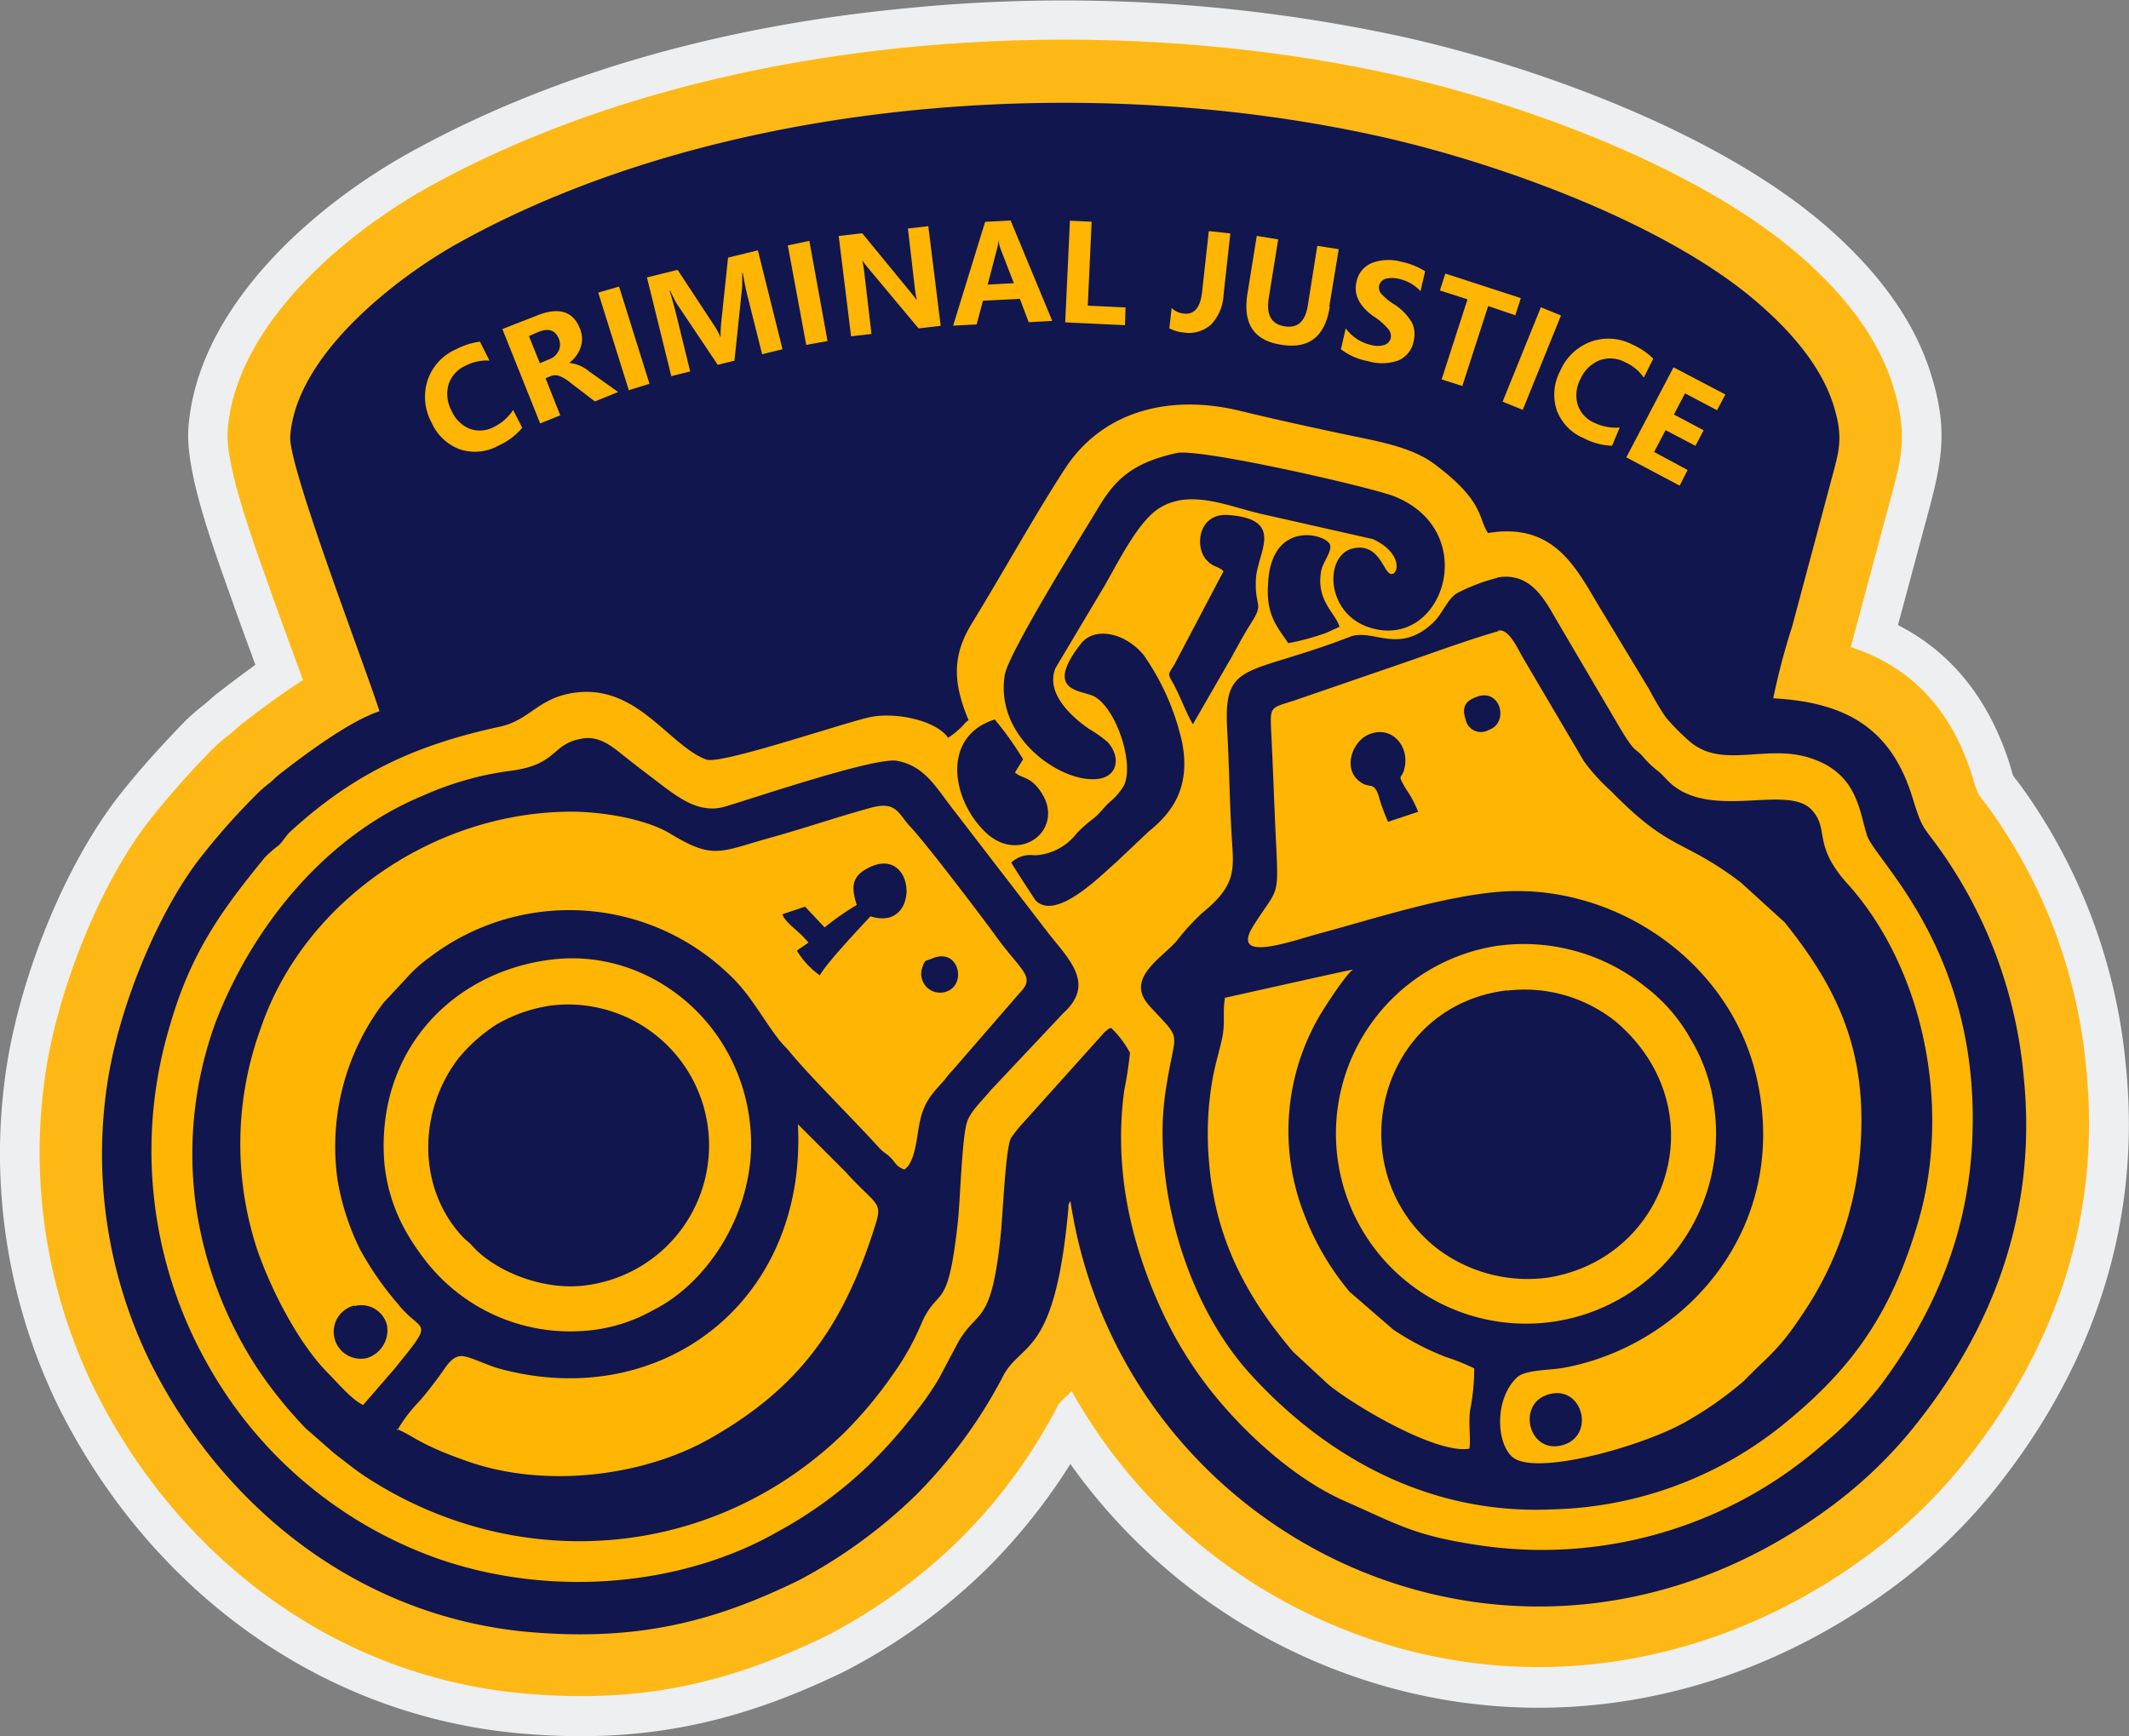
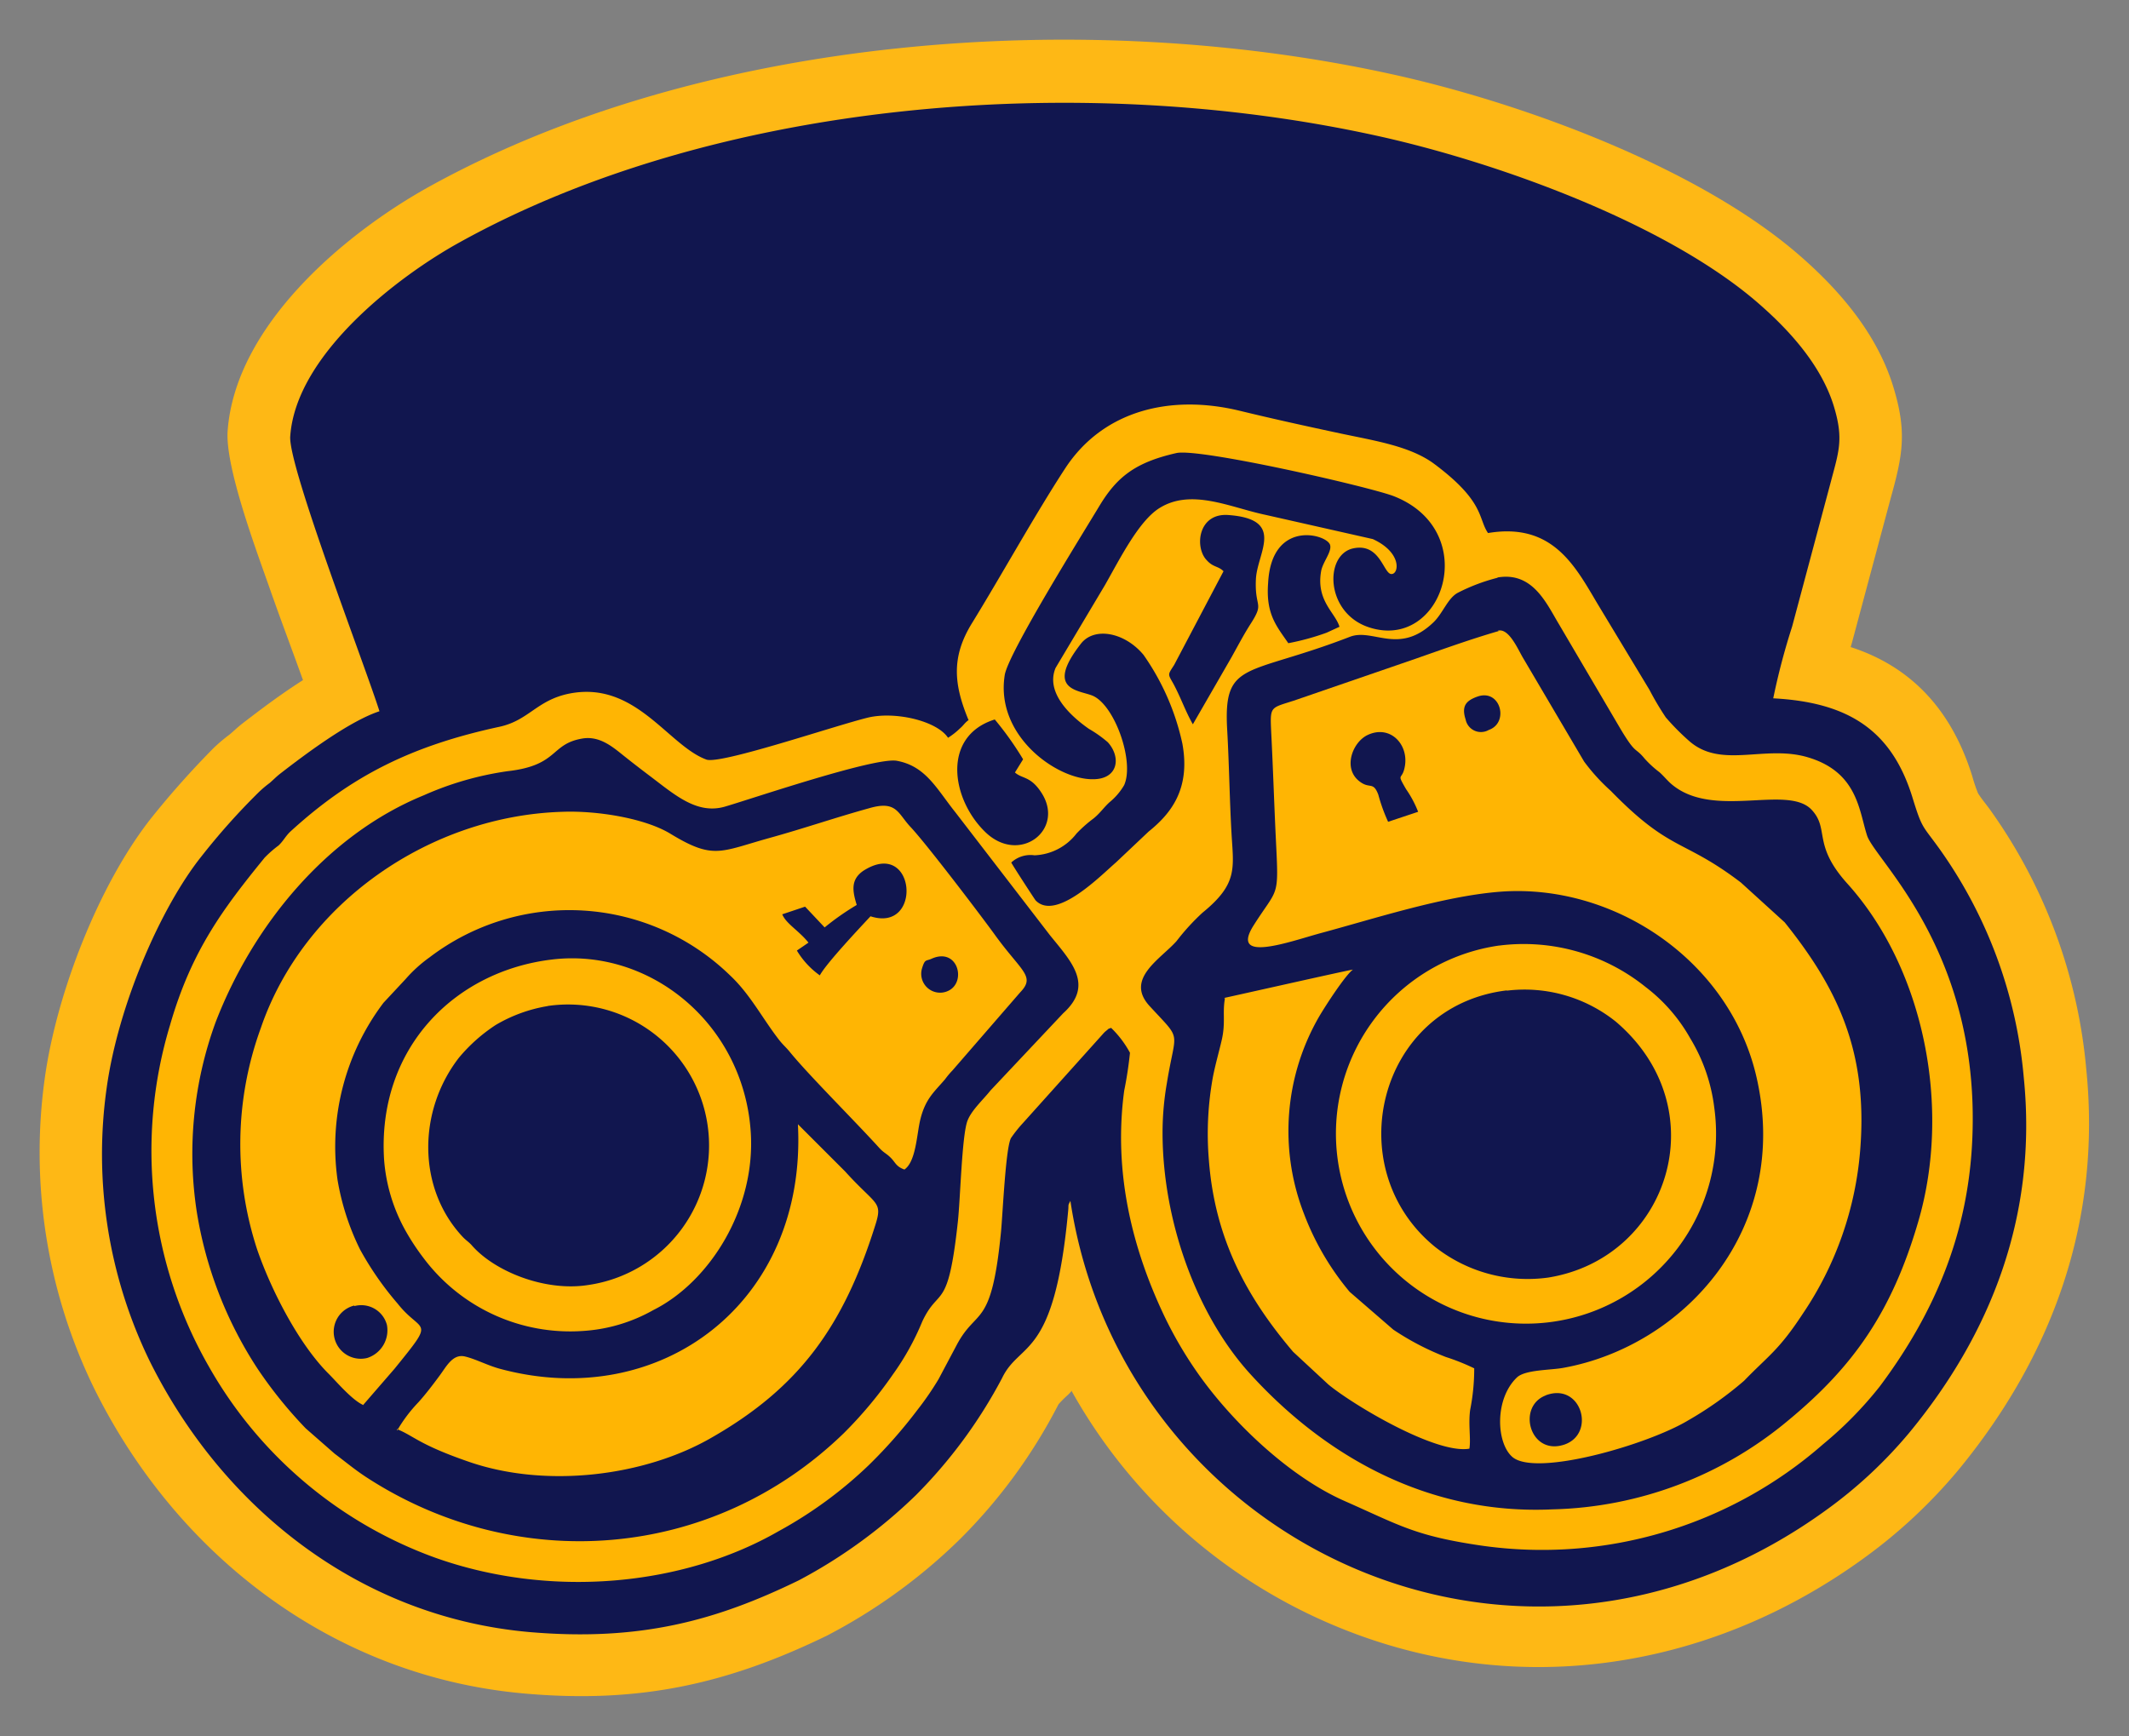
<svg xmlns="http://www.w3.org/2000/svg" id="Layer_1" data-name="Layer 1" viewBox="0 0 225.49 183.93">
  <rect x="0" y="0" width="225.49" height="183.93" fill="#808080" stroke="none" />
  <g id="Layer_1-2" data-name="Layer 1-2">
-     <path id="embroidery1Color" d="M113.34,155.11a62.78,62.78,0,0,1-8.77,11,61.88,61.88,0,0,1-15.23,11c-11.41,5.54-21.53,7.65-34.21,6.53-21.57-1.91-39.48-15.53-49-34.7a61.06,61.06,0,0,1-5.56-35.2C1.92,104,6.72,91.67,12.82,84c2.14-2.69,4.41-5.18,6.8-7.64a22,22,0,0,1,2-1.73c.48-.4.91-.82,1.41-1.2,1.3-1,2.62-2,4-3-.82-2.24-1.65-4.47-2.44-6.72-1.68-4.8-5-13.44-4.66-18.34.92-12.69,13-23.42,23.47-29.22C59,7.5,77.08,2.79,94.72,1a169.42,169.42,0,0,1,53.43,2.81C162.72,7,181.72,14,193.07,23.68c5.06,4.34,9.51,9.65,11.48,16.13,1.68,5.49,1.2,8.7-.24,14.1L201,66.22c5.9,3,9.79,8.19,11.88,14.88.1.33.2.74.32,1.08.3.42.65.83.94,1.24a60,60,0,0,1,11,29.51c1.74,17-3.73,32.56-14.54,45.67a58.48,58.48,0,0,1-10.49,9.82c-18,13.16-40.61,16.4-61.17,7.45a61.49,61.49,0,0,1-25.58-20.76Z" transform="translate(0.02 0)" fill="#edeff0" fill-rule="evenodd" />
    <path id="embroidery2Color" d="M113.44,147.41l-.35.36a11.8,11.8,0,0,0-1,1,56.63,56.63,0,0,1-10.43,14.28,58.87,58.87,0,0,1-14.12,10.24c-10.69,5.19-20,7.18-32,6.12C35.38,177.64,18.72,164.87,9.91,147a57,57,0,0,1-5.19-32.76c1.24-9,5.75-20.63,11.37-27.69a94.22,94.22,0,0,1,6.52-7.31,17.51,17.51,0,0,1,1.68-1.42c.44-.37.84-.76,1.31-1.13,1.89-1.46,4.14-3.16,6.47-4.64-1.17-3.26-2.41-6.53-3.54-9.76-1.33-3.8-4.72-12.8-4.44-16.64.81-11.09,12.22-20.8,21.32-25.86C74.55,3.66,115,.76,147.25,7.83c13.77,3,32.32,9.8,43.06,19,4.43,3.8,8.47,8.49,10.2,14.16,1.46,4.77,1,7.2-.28,11.79L196.15,68h0c-.05.18-.1.36-.16.55,6.18,2,10.61,6.39,12.88,13.68a16.74,16.74,0,0,0,.61,1.81c.35.56.87,1.18,1.26,1.72a55.74,55.74,0,0,1,10.2,27.47c1.63,16-3.51,30.34-13.6,42.57a54.91,54.91,0,0,1-9.73,9.11c-16.78,12.29-37.81,15.35-57,7a57.21,57.21,0,0,1-27.16-24.6Z" transform="translate(0.02 0)" fill="#feb815" fill-rule="evenodd" />
    <path id="embroidery3Color" d="M40.17,75.35c-3.27,1.07-8.12,4.76-10.5,6.6-.46.36-.67.6-1.13,1a11.71,11.71,0,0,0-1.18,1,71.52,71.52,0,0,0-6.08,6.82c-4.24,5.33-8.77,15.64-10,24.47a50.08,50.08,0,0,0,4.54,28.92c7.65,15.43,22.1,27.14,40.25,28.74,11.68,1,19.73-1.2,28.53-5.49a54,54,0,0,0,12.37-9A51.84,51.84,0,0,0,106.11,146c1.92-4,5.53-1.86,7-17.69.08-.77-.06-.52.24-1.09,5.42,36,47.39,56.68,80.3,32.57a48,48,0,0,0,8.54-8c8.61-10.43,13.63-23,12.13-37.69a49.06,49.06,0,0,0-9-24.28c-1.76-2.44-1.76-2-2.81-5.42-2.19-7-6.71-10-14.72-10.42a72,72,0,0,1,2-7.6l4.06-15.19c.87-3.32,1.43-4.63.36-8.15-1.46-4.78-5.39-8.67-8.19-11.08-9.78-8.39-27.57-14.8-40.18-17.57-31.77-7-70.32-3.63-97.21,11.3-6.22,3.43-17.29,11.72-17.91,20.53C30.47,49.33,38.66,70.56,40.17,75.35Z" transform="translate(0.02 0)" fill="#11164f" fill-rule="evenodd" />
    <path id="embroidery4Color" d="M102.58,76.27c-.46.34-.54.57-.92.89a7.66,7.66,0,0,1-1.27,1C99.21,76.37,94.86,75.36,92,76c-3.41.81-15.65,5-17.2,4.47-4.07-1.49-7.49-8.35-14.48-7-3.5.69-4.32,2.86-7.47,3.53C43.6,79,37.21,82.17,30.73,88.1c-.51.48-.74,1-1.26,1.48A11.83,11.83,0,0,0,28,90.87c-4.34,5.34-7.72,9.79-10,17.69a46,46,0,0,0,4.13,36.26,45.21,45.21,0,0,0,24,20.22c12.18,4.32,26.19,3,36.32-2.83a44.62,44.62,0,0,0,9.55-7,52.06,52.06,0,0,0,5.15-5.85,31.38,31.38,0,0,0,2.24-3.26l1.91-3.6c2.15-4.07,3.68-1.6,4.7-12,.18-1.86.49-8.93,1.06-9.94A13.87,13.87,0,0,1,108.3,119l8.51-9.48a2.34,2.34,0,0,1,.32-.31c.46-.37.09-.14.53-.32a10.75,10.75,0,0,1,2,2.64c-.14,1.34-.34,2.68-.61,4-1.16,8.56.8,16.68,4.3,24a42.49,42.49,0,0,0,3.53,6c3.63,5.15,9.65,10.9,15.5,13.48s7.45,3.7,14.51,4.73A45.18,45.18,0,0,0,193.07,153a40.38,40.38,0,0,0,6-6.12c5.81-7.77,9.41-16.23,9.81-26.36.8-19.78-10.29-29.36-11.15-32s-1-6.74-6.3-8.3c-4.57-1.35-9.2,1.3-12.6-1.77A25.44,25.44,0,0,1,176.41,76a30.69,30.69,0,0,1-1.73-2.92L169.2,64c-2.38-4-4.75-8.68-11.62-7.53-1.07-1.57-.33-3.32-5.69-7.32-2.53-1.89-6.32-2.46-9.89-3.22s-7.2-1.56-10.7-2.41c-7.33-1.78-14.48-.06-18.51,6.11-3.21,4.92-6.68,11.21-9.86,16.38-2.24,3.63-1.92,6.55-.35,10.32Z" transform="translate(0.02 0)" fill="#ffb503" fill-rule="evenodd" />
    <path id="embroidery5Color" d="M61.78,78.22c-3.58.55-2.54,2.86-8.05,3.48a33.32,33.32,0,0,0-8.86,2.55c-10.36,4.23-18.15,13.89-22.06,24.06a40.62,40.62,0,0,0-2,20A42.6,42.6,0,0,0,27.26,145a46.24,46.24,0,0,0,5.1,6.32L35.42,154c1.21.91,2.17,1.72,3.4,2.52,15.87,10.3,36.53,8.88,50.52-4.68a44.2,44.2,0,0,0,5.2-6.22A27.53,27.53,0,0,0,97.66,140c1.79-3.81,2.72-.89,3.77-10.57.26-2.36.42-9,1-10.65.42-1.15,1.66-2.25,2.46-3.26l7.69-8.17c3.32-3,.86-5.48-1.4-8.28l-10-13c-2-2.5-3.13-4.9-6.2-5.47-2.3-.43-15.3,4-18.21,4.85S71.54,84.28,69,82.35c-1.1-.83-2.14-1.63-3.21-2.49S63.43,78,61.78,78.22Zm96.76-17a19.92,19.92,0,0,0-4.16,1.58c-1.07.57-1.58,2.18-2.59,3.14-3.66,3.5-6.39.58-8.83,1.52-11,4.25-13.44,2.42-13,9.93.2,3.57.25,7.26.45,10.83.21,3.74.72,5.39-3.07,8.47a23.62,23.62,0,0,0-2.74,3c-1.7,1.92-5.49,4-2.88,6.87,3.53,3.84,2.79,2.35,1.85,8.17a30.77,30.77,0,0,0-.46,5.25c0,9.19,3.5,19.22,9.3,25.59,7.92,8.7,18.84,14.94,32,14.33a40.37,40.37,0,0,0,25-9.45c6.85-5.67,10.93-11.43,13.73-21,3.55-12.07.65-26.79-7.49-35.83-3.76-4.17-1.86-5.77-3.8-7.84-2.54-2.69-10.31,1-14.74-2.63-.51-.41-.88-.91-1.38-1.35a11,11,0,0,1-1.55-1.42c-1.06-1.3-.89-.36-2.56-3.15l-6.5-11.06c-1.33-2.2-2.77-5.61-6.49-5ZM124.56,48c-4.4,1-6.32,2.57-8.17,5.65-1.68,2.8-9.71,15.67-10,17.9-1,6.41,5.54,11.06,9.36,11,2.66,0,3-2.32,1.57-3.91a12.71,12.71,0,0,0-2-1.42c-1.88-1.31-4.65-3.81-3.54-6.46L117,62c1.57-2.75,3.58-6.81,5.79-8.18,3.39-2.11,7.5-.06,11.21.72l11.38,2.57c3.16,1.45,2.76,3.78,1.94,3.7s-1.19-3.31-4-2.72c-3.08.64-3,6.8,1.6,8.35,7.89,2.66,12.11-10.19,2.67-13.88C144.94,51.55,126.93,47.43,124.56,48ZM107.09,91.38c.14.3,2.43,3.82,2.57,4,2.17,2.27,7-2.72,8.5-4l3.47-3.28c2.36-1.9,4.46-4.5,3.58-9.32a25.84,25.84,0,0,0-4.12-9.41c-2-2.4-5.23-3-6.64-1.16-3.84,4.93-.2,4.89,1.25,5.49,2.35,1,4.46,7,3.34,9.48A6.69,6.69,0,0,1,117.48,85c-.61.56-1,1.16-1.67,1.7A14.23,14.23,0,0,0,114,88.3a5.92,5.92,0,0,1-4.45,2.31,3,3,0,0,0-2.48.78Zm22.48-30.87-5.23,9.93c-.69,1.08-.69.92-.08,2,.78,1.45,1.28,2.93,2.06,4.29l4.07-7.06c.71-1.27,1.31-2.43,2.08-3.63,1.46-2.29.37-1.58.53-4.72.15-2.8,3.17-6.32-2.93-6.76-3.23-.23-3.59,3.48-2.26,4.81.68.75,1.2.58,1.76,1.15ZM107.48,81.83l.86-1.39a33.62,33.62,0,0,0-3-4.22c-5.62,1.76-4.64,8.41-1,11.93s8.52-.29,5.91-4.22c-1.13-1.72-2-1.41-2.77-2.09Zm29-13.7a26.31,26.31,0,0,0,4-1.1l1.37-.63c-.44-1.5-2.48-2.74-1.95-5.86.16-1,1.21-2.13.94-2.85-.42-1.13-6.21-2.66-6.55,4.1-.25,3.29.92,4.57,2.14,6.35Z" transform="translate(0.02 0)" fill="#11164f" fill-rule="evenodd" />
    <path id="embroidery6Color" d="M158.72,66.85c-3,.87-5.93,1.93-8.82,2.94L137,74.23c-2.51.81-2.51.56-2.38,3.38.19,3.71.31,7.53.49,11.27.32,6.45.27,5-2.39,9.21-2.49,4,3.92,1.64,7.12.77,5.72-1.54,13-3.92,19-4.39,12.06-.93,24.35,7.28,27.18,19.65,3.68,16.06-7.68,28.48-20.47,30.79-1.36.25-4,.19-4.89,1-2.41,2.28-2.21,6.94-.51,8.43,2.47,2.16,14.37-1.3,18.62-3.86a38,38,0,0,0,5.94-4.21c2.56-2.65,3.66-3.2,6.22-7.11A36,36,0,0,0,197,121.83c.83-10.37-2.36-17.09-8-24.12l-4.64-4.22c-6.18-4.7-7.39-3.16-13.78-9.71a20.72,20.72,0,0,1-2.82-3.1l-6.51-11.05c-.53-.91-1.49-3.14-2.63-2.81Zm-29,38.91c-.28,1.53.08,2.53-.33,4.37-.3,1.31-.68,2.6-.94,3.93a33.46,33.46,0,0,0-.43,8.88c.65,8.43,4.11,14.61,8.92,20.27l3.73,3.46c2.55,2.12,11.4,7.42,14.94,6.8.17-1.05-.13-2.57.08-4.11a22.4,22.4,0,0,0,.43-4.4,22.88,22.88,0,0,0-3-1.2,28.34,28.34,0,0,1-5.57-2.9l-4.62-4a28.66,28.66,0,0,1-4.84-8.27,24.21,24.21,0,0,1,1.63-20.94c.66-1.12,2.74-4.33,3.55-4.93-.28,0-13.55,3-13.64,3ZM42,151.39c1.81.71,2.27,1.62,7.67,3.48,8.18,2.82,18.63,1.53,25.73-2.6,9.28-5.32,13.93-11.81,17.28-22.46.83-2.59.09-2.07-3.19-5.71l-5-5C85.47,138,69.92,149.62,52.9,145c-1.28-.35-2.49-1-3.61-1.28-1.33-.36-2,1-2.74,2s-1.5,2-2.25,2.83a15.73,15.73,0,0,0-2.26,3Zm-3.54-2.57L41.77,145c4.43-5.47,2.92-3.62.34-6.88a33.28,33.28,0,0,1-4-5.76A26.59,26.59,0,0,1,35.73,125a25.27,25.27,0,0,1,4.87-18.77l2.34-2.51a14.72,14.72,0,0,1,2.55-2.31,24.41,24.41,0,0,1,31.8,1.91c2.14,2,3.43,4.56,5.21,6.85.44.56.76.8,1.19,1.34,2,2.44,6.85,7.27,9.4,10.08.51.56.74.57,1.24,1.07s.55.92,1.44,1.24c1.22-.84,1.3-3.67,1.67-5.24.54-2.27,1.51-3,2.64-4.33a8.73,8.73,0,0,1,.78-.93l7.17-8.27c1.64-1.7.17-2.18-2.61-6-1.17-1.64-7.25-9.66-9-11.52-1.35-1.43-1.46-2.83-4.34-2-3.62,1-7,2.17-10.59,3.16-5.25,1.46-5.94,2.34-10.53-.46C68.27,86.69,63.29,85.87,59.6,86c-14.09.4-27.48,9.67-32,22.92a35.85,35.85,0,0,0-.39,23.43c1.47,4.28,4.39,10,7.56,13.17.82.81,2.53,2.85,3.72,3.34Zm120.29-48.65a20.13,20.13,0,1,0,22.79,17.14A18.45,18.45,0,0,0,179,110a17.77,17.77,0,0,0-4.73-5.44A20.58,20.58,0,0,0,158.79,100.17Zm.82,4.75c-13.67,1.66-17.83,18.86-7.59,27.18a15.84,15.84,0,0,0,12,3.24c12.77-2.07,17.91-17.9,7.16-27.09a15.44,15.44,0,0,0-11.57-3.3ZM58.53,101.64c-10.45,1.21-18.61,9.47-17.87,21.21a18.22,18.22,0,0,0,2.26,7.51,24.69,24.69,0,0,0,1.93,2.93A19.4,19.4,0,0,0,61.72,141a17.28,17.28,0,0,0,7.45-2.21c6-3,10.94-10.85,10.31-19.06C78.63,108.43,68.85,100.45,58.53,101.64ZM58,106.58a15.94,15.94,0,0,0-5.51,2,17.53,17.53,0,0,0-3.91,3.48c-4.37,5.66-4.38,13.77.32,18.88.42.46.59.51,1,.93,2.36,2.77,7.75,5,12.39,4.26A14.93,14.93,0,0,0,58,106.57Z" transform="translate(0.02 0)" fill="#ffb503" fill-rule="evenodd" />
    <path id="embroidery7Color" d="M98.64,101.57c-.6.27-.69,0-1,1a2,2,0,0,0,2.81,2.38C102.37,104,101.41,100.32,98.64,101.57Zm-7.92-5.7a27.63,27.63,0,0,0-3.4,2.38l-2.07-2.2-2.42.81c.41,1,1.75,1.72,2.78,3l-1.23.84a8.72,8.72,0,0,0,2.43,2.63c.69-1.28,4.2-5,5.37-6.26,5.58,1.82,4.8-8.42-.79-4.8C90.07,93.2,90.26,94.38,90.72,95.87ZM37.49,138.31a2.86,2.86,0,1,0,1.39,5.55,3.08,3.08,0,0,0,2.08-3.5,2.81,2.81,0,0,0-3.43-2h0ZM147,87.06,150.18,86a11.53,11.53,0,0,0-1.28-2.4c-1.09-1.89-.38-.77-.11-2.52.34-2.28-1.6-4.3-3.93-3.23-1.6.73-2.65,3.44-1,4.84,1.18,1,1.53,0,2.1,1.49A18.28,18.28,0,0,0,147,87.06Zm9.36-13.23c-1,.39-1.64.89-1.15,2.39a1.65,1.65,0,0,0,1.94,1.3,1.57,1.57,0,0,0,.51-.19C159.88,76.56,158.88,72.84,156.37,73.83Zm7.33,74c-3.1,1.19-1.66,6.45,2,5.2,3.36-1.18,1.75-6.64-2-5.21Z" transform="translate(0.02 0)" fill="#11164f" fill-rule="evenodd" />
-     <path id="textColor" d="M55.29,45.32a7,7,0,0,1-2.5,1.88,5.13,5.13,0,0,1-4.11.4,5.32,5.32,0,0,1-3-2.85,5.69,5.69,0,0,1-.41-4.46,5.46,5.46,0,0,1,3-3.28,7.39,7.39,0,0,1,2.55-.81l1,2a4.85,4.85,0,0,0-2.51.53,3.3,3.3,0,0,0-1.82,2,3.71,3.71,0,0,0,.32,2.79,3.59,3.59,0,0,0,1.91,1.9,3.14,3.14,0,0,0,2.61-.21,5.12,5.12,0,0,0,2-1.78Zm10.16-3.79-2.46,1-2.61-2a4.05,4.05,0,0,0-1.22-.72,1.2,1.2,0,0,0-.75,0l-.65.26L59.32,44l-2.13.86-4-10,3.53-1.38c2.38-1,3.94-.53,4.66,1.28a2.82,2.82,0,0,1,.11,2,3.48,3.48,0,0,1-1.23,1.69h0a3.92,3.92,0,0,1,2.14.91ZM56,35.6l1.16,2.88,1-.42a1.77,1.77,0,0,0,1-.92,1.56,1.56,0,0,0,0-1.27c-.37-.9-1.09-1.14-2.17-.7Zm9.55-5.24,3.22,10.3-2.19.68L63.34,31Zm15.15,7.16L79.1,31.16c-.14-.58-.29-1.33-.45-2.23h-.06c0,.48,0,.95,0,1.43l-.82,7.85L76,38.65l-4.37-6.52c-.1-.16-.33-.6-.67-1.33h-.06c.27.87.51,1.74.73,2.63l1.45,5.92-2,.5L68.5,29.39l3.25-.8,3.8,5.78a7.38,7.38,0,0,1,.75,1.38h0a14.1,14.1,0,0,1,.07-1.59l.72-6.87,3.16-.77L82.86,37l-2.21.54Zm5-12,1.93,10.61-2.26.41L83.42,26Zm13.91,9-2.34.27-5.35-6.4a7.8,7.8,0,0,1-.61-.81h0a16.41,16.41,0,0,1,.26,1.71l.71,6.09-2.16.25L88.81,25l2.49-.29L96.46,31l.63.79h0a12.17,12.17,0,0,1-.24-1.47l-.71-6.11,2.16-.25ZM111.43,34l-2.5.13L108,31.66l-3.91.2-.67,2.51-2.49.13,3.39-11,2.7-.14Zm-4.07-4-1.42-3.67a3.69,3.69,0,0,1-.21-.93h0a4.1,4.1,0,0,1-.14.92l-1,3.83Zm11.77,4.45-6.33-.3.5-10.77,2.3.11-.41,8.89,4,.19Zm10.44-3.21a4.86,4.86,0,0,1-1.33,3.15,3.53,3.53,0,0,1-2.94.83,4,4,0,0,1-1.47-.44l.24-2.15a2.17,2.17,0,0,0,1.31.59c1.1.13,1.74-.65,1.92-2.31l.71-6.43,2.28.25Zm11.25,1.27q-.76,4.77-5.2,4c-2.85-.45-4-2.23-3.53-5.32l1-6.2,2.27.37-1,6.21c-.29,1.77.27,2.77,1.67,3s2.2-.52,2.47-2.23l1-6.3,2.27.36-1,6.07Zm1.71,2.3a4.56,4.56,0,0,0,2.64,1.73,2.56,2.56,0,0,0,1.45,0,1,1,0,0,0,.65-.7,1.13,1.13,0,0,0-.18-.89,7,7,0,0,0-1.69-1.48c-1.48-1.08-2.06-2.29-1.75-3.61a2.7,2.7,0,0,1,1.64-2,5,5,0,0,1,3.14-.12,7.49,7.49,0,0,1,2.49,1l-.49,2.1a4.43,4.43,0,0,0-2.3-1.3,2.77,2.77,0,0,0-1.4,0,1,1,0,0,0-.68.69,1.06,1.06,0,0,0,.17.83,6.57,6.57,0,0,0,1.5,1.23,5.67,5.67,0,0,1,1.82,1.92,2.92,2.92,0,0,1,.17,1.91,2.76,2.76,0,0,1-1.61,2.06,5.17,5.17,0,0,1-3.23.08A6.7,6.7,0,0,1,142,37l.52-2.25Zm18-1.39-2.93-1-2.74,8.47-2.19-.7,2.74-8.48-2.92-.94.57-1.79,8,2.6-.58,1.79Zm4.78,0-4.05,10-2.13-.87,4.05-10Zm5.41,13.8a7,7,0,0,1-3-.8,5.14,5.14,0,0,1-2.87-3,5.31,5.31,0,0,1,.38-4.13,5.66,5.66,0,0,1,3.24-3.09,5.5,5.5,0,0,1,4.42.31A7.27,7.27,0,0,1,175.08,38l-1,2a4.77,4.77,0,0,0-2-1.64,3.35,3.35,0,0,0-2.72-.18,3.76,3.76,0,0,0-2,2,3.6,3.6,0,0,0-.28,2.69,3.12,3.12,0,0,0,1.77,1.92,5.16,5.16,0,0,0,2.68.5Zm7.16,4.23-5.65-3,5-9.54,5.49,2.88-.88,1.67-3.39-1.79-1.18,2.24,3.15,1.67-.87,1.65-3.16-1.66-1.22,2.31,3.55,1.91Z" transform="translate(0.02 0)" fill="#ffb503" />
  </g>
</svg>